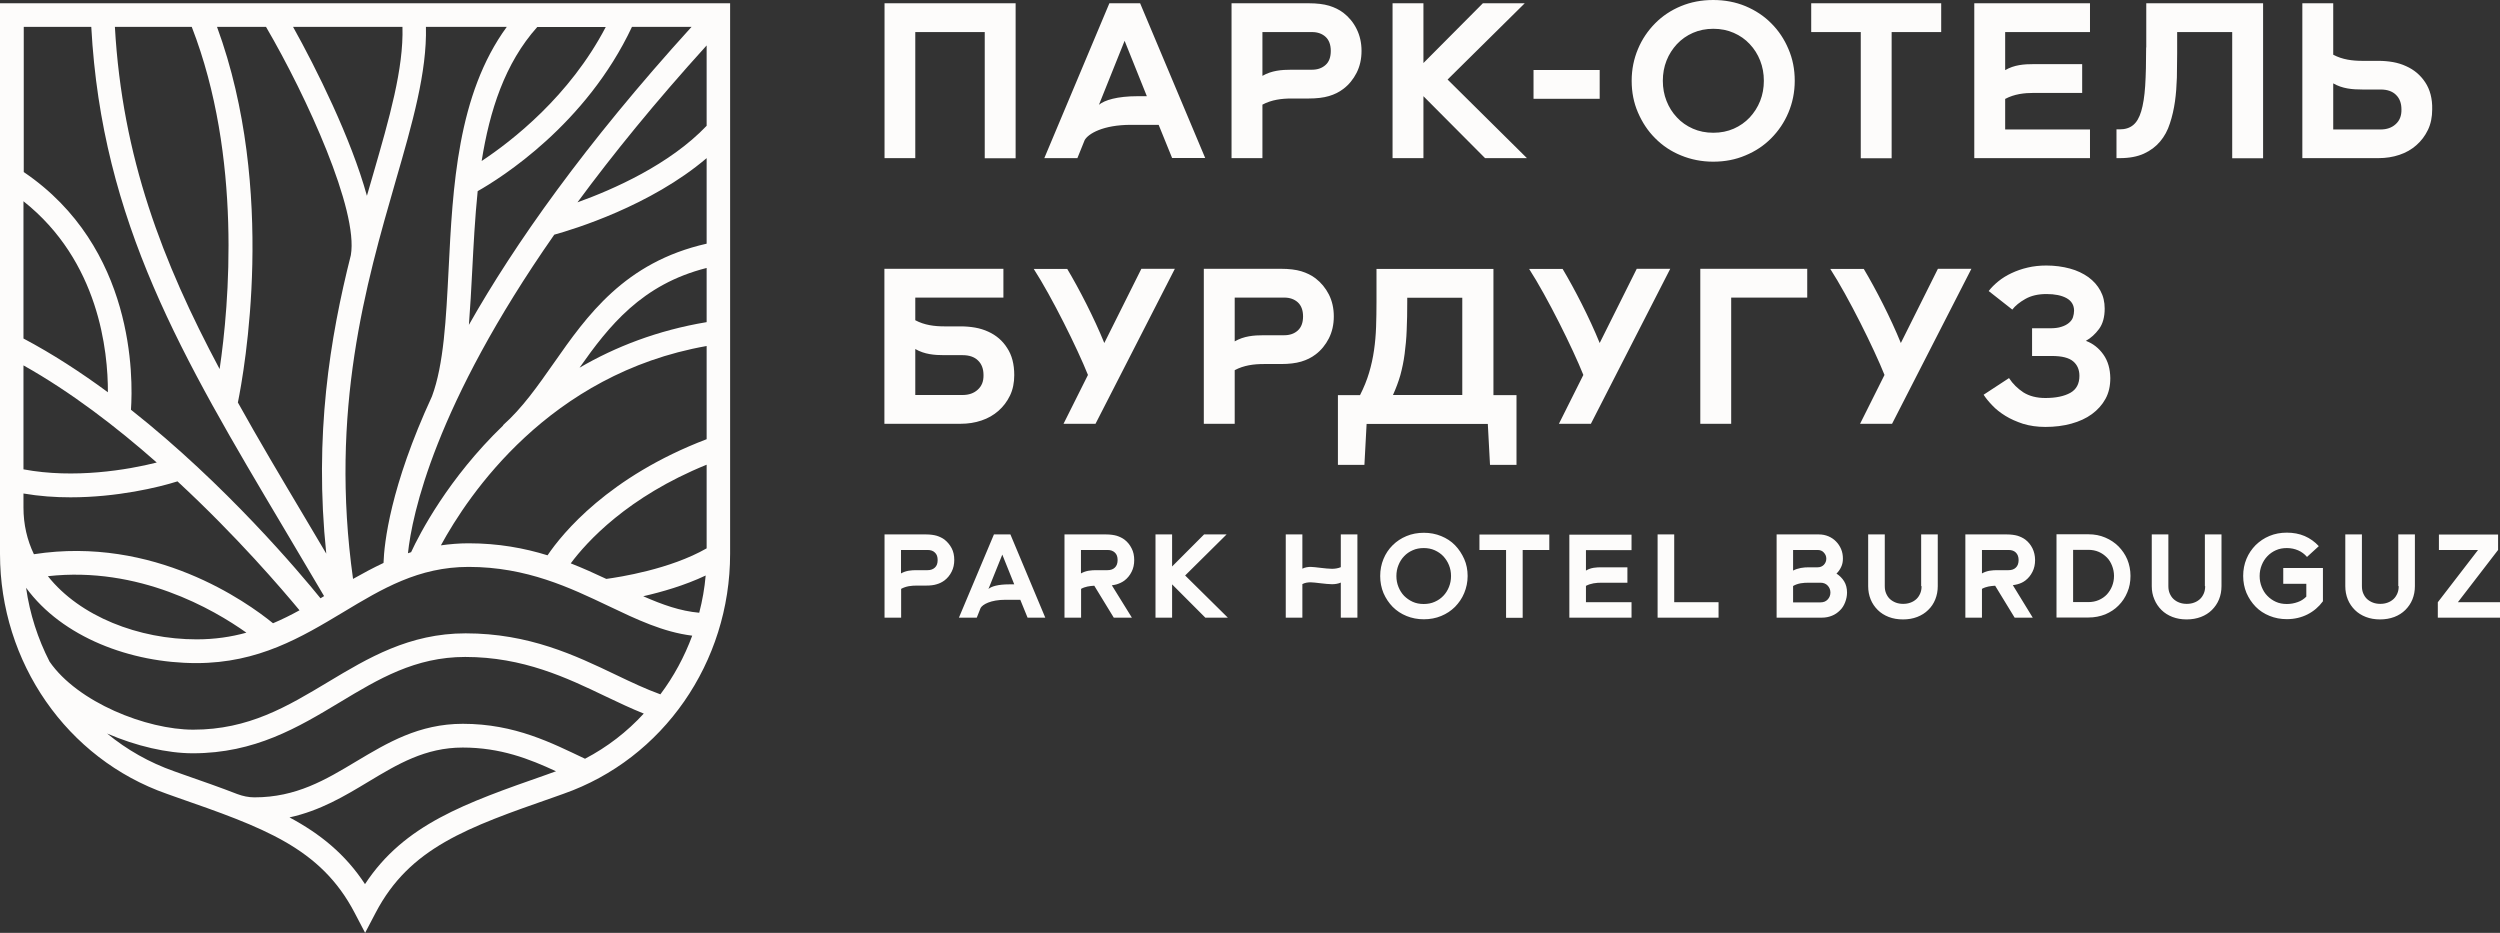
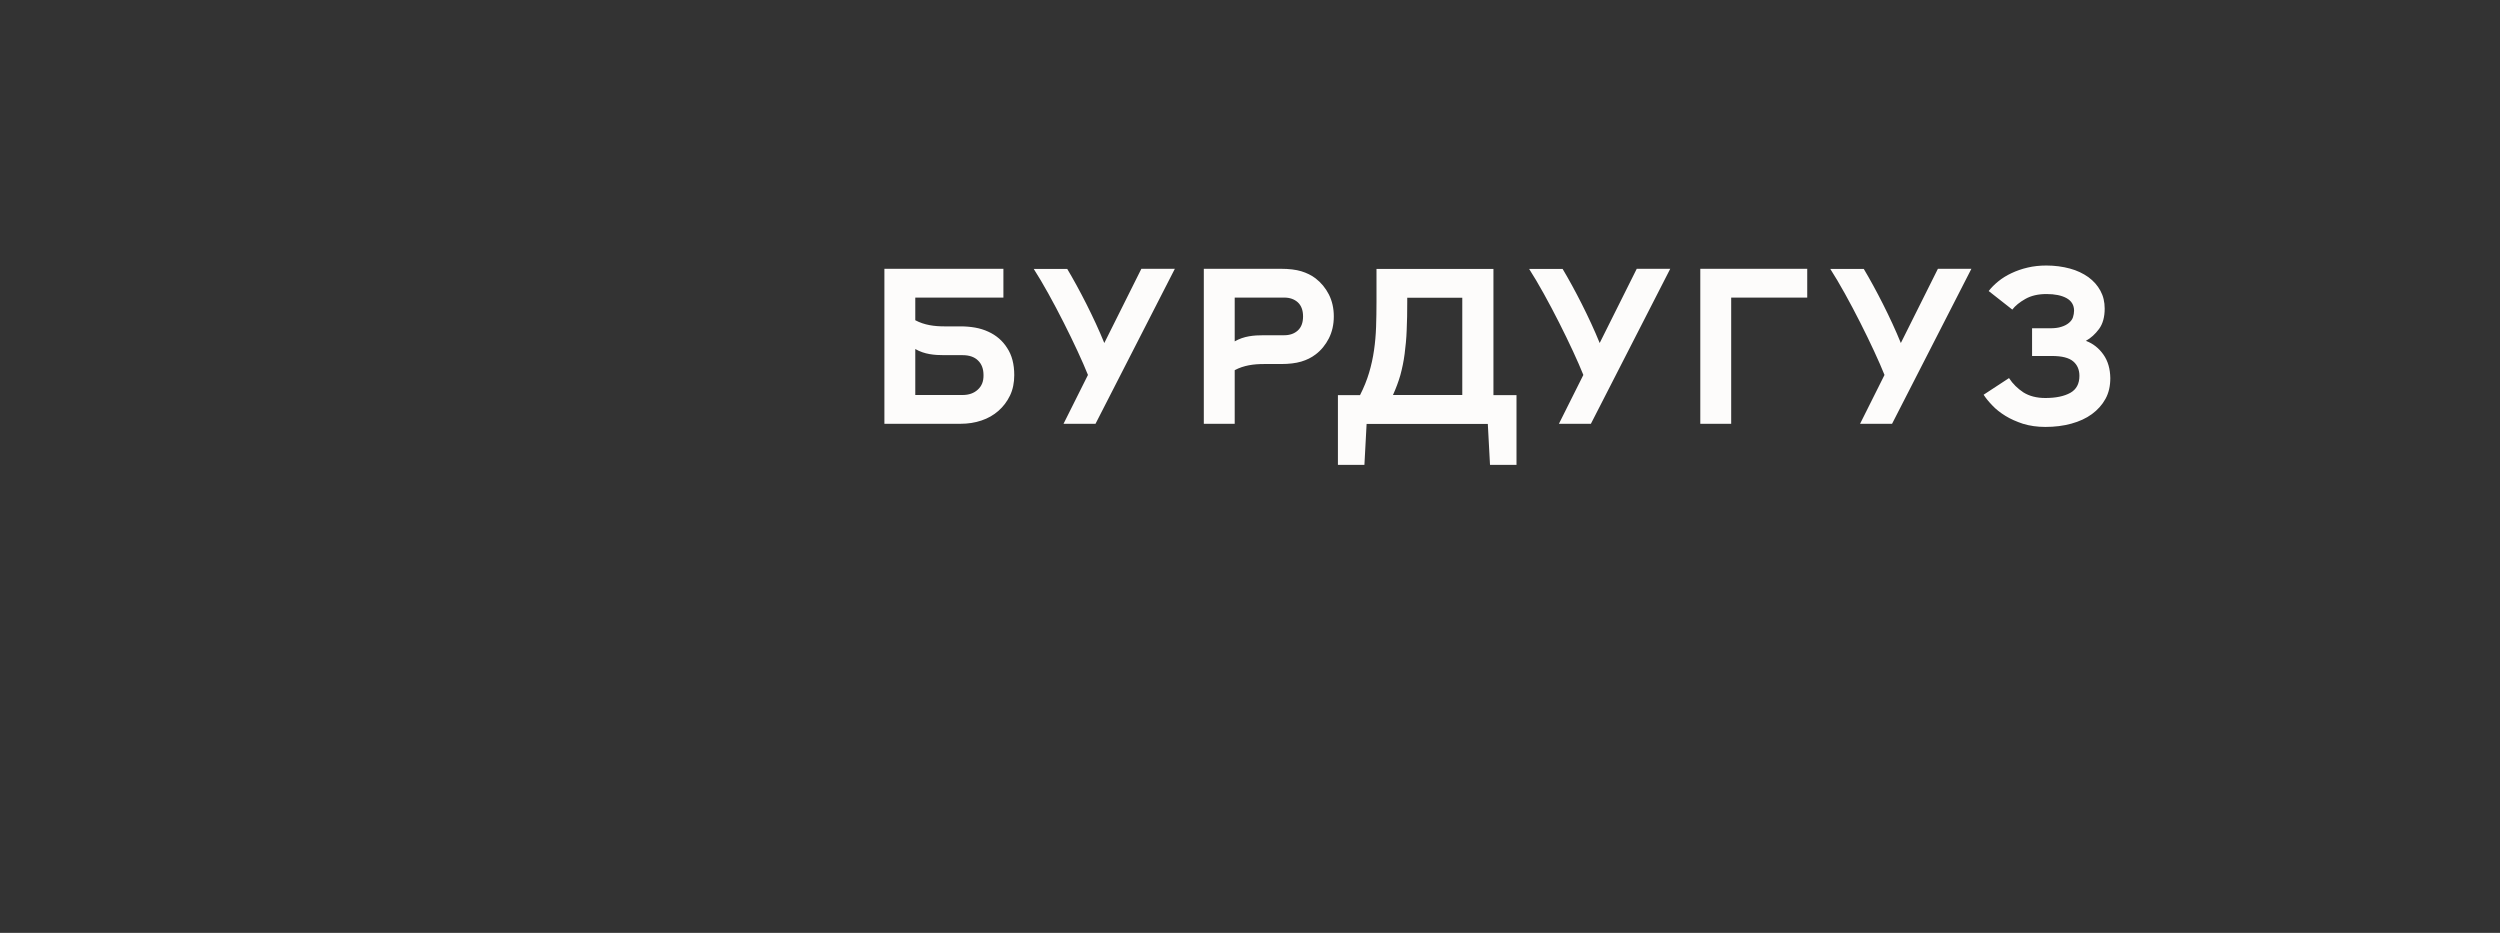
<svg xmlns="http://www.w3.org/2000/svg" width="268" height="100" viewBox="0 0 268 100" fill="none">
  <rect x="0" y="0" width="268" height="100" fill="#333333" stroke="none" />
  <path d="M118.381 36.772C117.292 34.08 115.673 30.95 114.408 28.829H110.817C112.76 31.843 115.496 37.357 116.629 40.194L114.01 45.43H117.439L125.944 28.815H122.354L118.381 36.772ZM171.486 36.772C170.397 34.08 168.779 30.95 167.513 28.829H163.923C165.865 31.843 168.602 37.357 169.735 40.194L167.116 45.43H170.544L179.05 28.815H175.459L171.486 36.772ZM203.77 36.772C202.681 34.08 201.063 30.95 199.797 28.829H196.207C198.149 31.843 200.886 37.357 202.019 40.194L199.4 45.43H202.829L211.334 28.815H207.743L203.77 36.772ZM139.128 35.426C138.76 35.762 138.275 35.938 137.672 35.938H135.479C134.405 35.938 133.345 36.026 132.36 36.596V31.901H137.672C138.275 31.901 138.76 32.077 139.128 32.413C139.496 32.749 139.688 33.261 139.688 33.919C139.688 34.592 139.496 35.09 139.128 35.426ZM141.027 29.839C140.585 29.502 140.07 29.254 139.496 29.078C138.908 28.903 138.187 28.815 137.318 28.815H129.049V45.43H132.36V39.682C133.345 39.156 134.42 39.024 135.479 39.024H137.318C138.187 39.024 138.908 38.936 139.496 38.761C140.085 38.585 140.585 38.337 141.027 38C141.63 37.547 142.101 36.962 142.454 36.274C142.807 35.572 142.984 34.797 142.984 33.919C142.984 33.042 142.807 32.267 142.454 31.565C142.101 30.877 141.63 30.307 141.027 29.839ZM104.814 41.774C104.402 42.154 103.857 42.344 103.195 42.344H98.118V37.415C99.104 37.986 100.164 38.073 101.238 38.073H103.195C103.901 38.073 104.46 38.264 104.843 38.644C105.24 39.024 105.432 39.551 105.432 40.209C105.446 40.882 105.24 41.394 104.814 41.774ZM105.947 35.558C105.505 35.353 105.034 35.207 104.534 35.119C104.034 35.031 103.504 34.987 102.974 34.987H101.238C100.178 34.987 99.104 34.855 98.118 34.329V31.901H107.565V28.815H94.808V45.43H102.959C103.769 45.43 104.519 45.313 105.211 45.079C105.917 44.845 106.52 44.494 107.035 44.041C107.55 43.587 107.962 43.046 108.272 42.403C108.581 41.759 108.728 41.028 108.728 40.209C108.728 39.039 108.478 38.073 107.962 37.298C107.477 36.523 106.785 35.938 105.947 35.558ZM225.489 38.015C225.004 37.327 224.386 36.83 223.606 36.538C224.136 36.245 224.606 35.821 225.018 35.265C225.416 34.724 225.622 33.993 225.622 33.086C225.622 32.369 225.475 31.74 225.166 31.17C224.857 30.599 224.43 30.117 223.871 29.707C223.312 29.312 222.649 28.99 221.884 28.786C221.119 28.581 220.28 28.464 219.368 28.464C218.662 28.464 217.985 28.537 217.367 28.683C216.734 28.829 216.16 29.034 215.63 29.283C215.101 29.532 214.63 29.824 214.218 30.16C213.806 30.497 213.467 30.833 213.188 31.199L215.719 33.188C216.028 32.779 216.499 32.398 217.117 32.047C217.735 31.696 218.485 31.521 219.383 31.521C220.28 31.521 221.001 31.667 221.531 31.959C222.061 32.252 222.34 32.706 222.34 33.305C222.34 33.539 222.296 33.773 222.223 34.007C222.149 34.241 222.002 34.431 221.796 34.607C221.59 34.782 221.325 34.929 220.987 35.031C220.648 35.148 220.236 35.192 219.736 35.192H217.838V38.161H219.957C221.031 38.161 221.781 38.351 222.237 38.731C222.693 39.112 222.914 39.638 222.914 40.297C222.914 41.13 222.591 41.745 221.943 42.11C221.281 42.476 220.398 42.666 219.265 42.666C218.323 42.666 217.543 42.461 216.911 42.066C216.293 41.657 215.778 41.16 215.366 40.531L212.643 42.315C212.879 42.681 213.188 43.061 213.585 43.47C213.968 43.88 214.439 44.246 214.983 44.582C215.527 44.918 216.16 45.196 216.866 45.43C217.587 45.65 218.382 45.767 219.265 45.767C220.266 45.767 221.207 45.65 222.046 45.416C222.899 45.182 223.635 44.845 224.253 44.392C224.871 43.938 225.357 43.397 225.71 42.754C226.063 42.11 226.225 41.379 226.225 40.531C226.21 39.551 225.975 38.702 225.489 38.015ZM182.272 45.43H185.583V31.901H193.735V28.815H182.272V45.43V45.43ZM156.771 42.344H149.326C149.649 41.627 149.914 40.925 150.12 40.209C150.312 39.492 150.473 38.746 150.576 37.942C150.679 37.137 150.768 36.289 150.797 35.382C150.841 34.475 150.856 33.466 150.856 32.384V31.916H156.757V42.344H156.771ZM160.082 28.829H147.56V32.384C147.56 33.305 147.545 34.183 147.516 35.046C147.486 35.894 147.413 36.742 147.295 37.547C147.177 38.366 147.001 39.17 146.765 39.96C146.53 40.75 146.206 41.554 145.794 42.359H143.425V49.833H146.265L146.5 45.445H159.494L159.729 49.833H162.569V42.359H160.097V28.829H160.082Z" fill="#FDFCFB" />
-   <path d="M211.643 16.952H224.047V13.88H214.954V10.604C215.939 10.078 216.999 9.96 218.044 9.96H223.209V6.874H218.044C216.969 6.874 215.939 6.947 214.954 7.518V3.437H224.047V0.351H211.643V16.952ZM256.817 13.31C256.405 13.69 255.861 13.88 255.198 13.88H250.122V8.937C251.108 9.507 252.167 9.595 253.241 9.595H255.198C255.905 9.595 256.464 9.785 256.846 10.165C257.244 10.546 257.435 11.072 257.435 11.73C257.45 12.403 257.244 12.93 256.817 13.31ZM259.981 8.82C259.466 8.044 258.789 7.474 257.935 7.094C257.494 6.889 257.023 6.743 256.523 6.655C256.022 6.567 255.493 6.523 254.963 6.523H253.241C252.182 6.523 251.108 6.392 250.122 5.865V0.351H246.811V16.952H254.963C255.772 16.952 256.523 16.835 257.214 16.601C257.921 16.367 258.524 16.016 259.039 15.562C259.554 15.109 259.966 14.568 260.275 13.924C260.584 13.281 260.731 12.549 260.731 11.73C260.761 10.575 260.496 9.595 259.981 8.82ZM142.101 6.962C141.733 7.298 141.247 7.474 140.644 7.474H138.451C137.377 7.474 136.318 7.562 135.332 8.132V3.437H140.644C141.247 3.437 141.733 3.613 142.101 3.949C142.469 4.285 142.66 4.797 142.66 5.456C142.66 6.114 142.483 6.626 142.101 6.962ZM144.014 1.375C143.572 1.038 143.057 0.79 142.483 0.614C141.895 0.439 141.159 0.351 140.291 0.351H132.021V16.952H135.332V11.218C136.318 10.692 137.392 10.56 138.451 10.56H140.291C141.159 10.56 141.88 10.472 142.469 10.297C143.057 10.121 143.558 9.873 143.999 9.536C144.602 9.083 145.073 8.498 145.426 7.81C145.779 7.108 145.956 6.333 145.956 5.456C145.956 4.593 145.779 3.803 145.426 3.101C145.088 2.413 144.602 1.828 144.014 1.375ZM230.066 5.09C230.066 6.713 230.036 8.088 229.963 9.215C229.889 10.341 229.742 11.248 229.536 11.935C229.33 12.623 229.036 13.12 228.668 13.412C228.3 13.719 227.814 13.866 227.24 13.866H226.887V16.952H227.24C228.27 16.952 229.124 16.791 229.83 16.469C230.536 16.147 231.11 15.709 231.566 15.167C232.023 14.626 232.376 13.983 232.611 13.237C232.861 12.491 233.038 11.701 233.156 10.882C233.273 10.048 233.332 9.2 233.362 8.308C233.376 7.416 233.391 6.553 233.391 5.69V3.437H239.292V16.966H242.603V0.351H230.08V5.09H230.066ZM194.162 3.437H199.474V16.966H202.784V3.437H208.096V0.351H194.162V3.437V3.437ZM188.688 10.823C188.423 11.496 188.04 12.081 187.569 12.593C187.084 13.105 186.525 13.5 185.862 13.793C185.2 14.085 184.465 14.231 183.67 14.231C182.861 14.231 182.14 14.085 181.477 13.793C180.815 13.5 180.241 13.105 179.771 12.593C179.285 12.081 178.917 11.496 178.652 10.823C178.387 10.151 178.255 9.434 178.255 8.659C178.255 7.884 178.387 7.167 178.652 6.494C178.917 5.821 179.3 5.236 179.771 4.724C180.256 4.212 180.815 3.817 181.477 3.525C182.14 3.232 182.875 3.086 183.67 3.086C184.465 3.086 185.2 3.232 185.862 3.525C186.525 3.817 187.098 4.212 187.569 4.724C188.055 5.236 188.423 5.821 188.688 6.494C188.953 7.167 189.085 7.884 189.085 8.659C189.085 9.434 188.953 10.151 188.688 10.823ZM189.88 2.501C189.1 1.711 188.187 1.112 187.113 0.658C186.054 0.219 184.891 0 183.655 0C182.404 0 181.257 0.219 180.197 0.658C179.138 1.097 178.211 1.711 177.431 2.501C176.651 3.291 176.033 4.198 175.592 5.251C175.15 6.304 174.915 7.43 174.915 8.659C174.915 9.887 175.135 11.014 175.592 12.067C176.048 13.12 176.651 14.041 177.431 14.816C178.211 15.606 179.123 16.221 180.197 16.659C181.257 17.098 182.419 17.332 183.655 17.332C184.906 17.332 186.054 17.113 187.113 16.659C188.173 16.221 189.1 15.606 189.88 14.816C190.659 14.027 191.277 13.12 191.719 12.067C192.16 11.014 192.396 9.887 192.396 8.659C192.396 7.43 192.175 6.304 191.719 5.251C191.277 4.198 190.659 3.276 189.88 2.501ZM164.394 10.589H171.486V7.503H164.394V10.589ZM163.452 0.351H158.964L152.592 6.757V0.351H149.282V16.952H152.592V10.312L159.199 16.952H163.687L155.182 8.527L163.452 0.351ZM121.986 10.312C119.749 10.312 118.41 10.736 117.807 11.233L120.558 4.373L122.942 10.312H121.986V10.312ZM118.925 0.351L111.95 16.952H115.496L116.276 15.021C116.659 14.334 118.248 13.383 121.235 13.383H124.208L125.65 16.937H129.196L122.221 0.351H118.925ZM94.808 16.952H98.118V3.437H105.564V16.966H108.875V0.351H94.822V16.952H94.808Z" fill="#FDFCFB" />
-   <path d="M168.234 66.212H174.9V64.559H170.014V62.804C170.544 62.526 171.118 62.467 171.677 62.467H174.458V60.815H171.677C171.103 60.815 170.544 60.844 170.014 61.166V58.972H174.9V57.319H168.234V66.212ZM215.321 61.122H214.144C213.57 61.122 212.996 61.166 212.466 61.473V58.957H215.321C215.645 58.957 215.91 59.045 216.101 59.235C216.292 59.425 216.395 59.688 216.395 60.039C216.395 60.391 216.292 60.668 216.101 60.844C215.91 61.034 215.645 61.122 215.321 61.122ZM217.116 62.233C217.44 61.985 217.69 61.678 217.881 61.297C218.073 60.917 218.161 60.508 218.161 60.039C218.161 59.571 218.058 59.147 217.881 58.782C217.69 58.401 217.44 58.094 217.116 57.846C216.881 57.67 216.601 57.538 216.292 57.436C215.983 57.348 215.586 57.29 215.13 57.29H210.686V66.212H212.466V63.126C212.908 62.877 213.393 62.819 213.879 62.789L215.969 66.212H217.911L215.777 62.731C215.969 62.702 216.145 62.672 216.292 62.628C216.616 62.541 216.881 62.409 217.116 62.233ZM118.733 61.122H117.556C116.982 61.122 116.408 61.166 115.879 61.473V58.957H118.733C119.057 58.957 119.307 59.045 119.513 59.235C119.719 59.425 119.808 59.688 119.808 60.039C119.808 60.391 119.705 60.668 119.513 60.844C119.322 61.034 119.057 61.122 118.733 61.122ZM120.543 62.233C120.867 61.985 121.117 61.678 121.308 61.297C121.5 60.917 121.588 60.508 121.588 60.039C121.588 59.571 121.5 59.147 121.308 58.782C121.117 58.401 120.867 58.094 120.543 57.846C120.308 57.67 120.028 57.538 119.719 57.436C119.41 57.348 119.013 57.29 118.557 57.29H114.113V66.212H115.893V63.126C116.335 62.877 116.82 62.819 117.306 62.789L119.396 66.212H121.338L119.19 62.745C119.381 62.716 119.557 62.687 119.705 62.643C120.028 62.541 120.308 62.409 120.543 62.233ZM100.222 60.844C100.016 61.034 99.766 61.122 99.442 61.122H98.265C97.691 61.122 97.117 61.166 96.588 61.473V58.957H99.442C99.766 58.957 100.031 59.045 100.222 59.235C100.428 59.425 100.516 59.688 100.516 60.039C100.516 60.391 100.428 60.654 100.222 60.844ZM101.252 57.846C101.017 57.67 100.737 57.538 100.428 57.436C100.119 57.348 99.722 57.29 99.266 57.29H94.822V66.212H96.602V63.126C97.132 62.833 97.706 62.775 98.28 62.775H99.266C99.737 62.775 100.119 62.731 100.428 62.628C100.737 62.541 101.017 62.394 101.252 62.219C101.576 61.97 101.826 61.663 102.017 61.283C102.209 60.902 102.297 60.493 102.297 60.025C102.297 59.557 102.209 59.133 102.017 58.767C101.826 58.401 101.561 58.094 101.252 57.846ZM195.927 64.266C195.736 64.471 195.486 64.574 195.162 64.574H192.219V62.819C192.749 62.511 193.323 62.467 193.896 62.467H195.162C195.471 62.467 195.736 62.57 195.927 62.775C196.118 62.979 196.221 63.228 196.221 63.52C196.221 63.813 196.118 64.062 195.927 64.266ZM192.219 58.957H194.853C195.118 58.957 195.353 59.045 195.515 59.235C195.692 59.425 195.78 59.63 195.78 59.893C195.78 60.142 195.692 60.361 195.515 60.551C195.338 60.727 195.118 60.815 194.853 60.815H193.896C193.337 60.815 192.749 60.888 192.219 61.166V58.957ZM196.869 61.487C197.075 61.297 197.237 61.063 197.369 60.785C197.502 60.508 197.56 60.215 197.56 59.879C197.56 59.528 197.502 59.191 197.369 58.869C197.237 58.562 197.06 58.284 196.825 58.05C196.604 57.816 196.324 57.626 196.015 57.495C195.706 57.363 195.353 57.29 194.985 57.29H190.453V66.212H195.309C195.706 66.212 196.059 66.139 196.383 66.007C196.722 65.875 197.001 65.671 197.237 65.437C197.487 65.203 197.663 64.91 197.796 64.574C197.928 64.237 198.002 63.886 198.002 63.52C198.002 63.067 197.899 62.658 197.693 62.321C197.487 61.985 197.207 61.707 196.869 61.487ZM108.198 62.643C106.991 62.643 106.27 62.862 105.961 63.14L107.447 59.454L108.727 62.643H108.198ZM106.55 57.29L102.797 66.212H104.71L105.122 65.173C105.328 64.808 106.182 64.296 107.786 64.296H109.375L110.155 66.212H112.053L108.315 57.29H106.55ZM143.734 60.8C143.439 60.932 143.072 60.976 142.792 60.976C142.159 60.976 140.923 60.771 140.511 60.771C140.217 60.771 139.908 60.815 139.614 60.961V57.29H137.833V66.212H139.614V62.614C139.893 62.467 140.202 62.424 140.511 62.424C140.923 62.424 142.159 62.628 142.792 62.628C143.086 62.628 143.439 62.584 143.734 62.453V66.212H145.514V57.29H143.734V60.8ZM263.483 64.559L267.794 58.957V57.304H261.452V58.957H265.646L261.334 64.559V66.212H268V64.559H263.483ZM257.14 62.833C257.14 63.126 257.096 63.389 256.993 63.623C256.89 63.857 256.758 64.062 256.581 64.223C256.405 64.383 256.199 64.515 255.949 64.603C255.713 64.691 255.448 64.734 255.169 64.734C254.889 64.734 254.624 64.691 254.389 64.603C254.153 64.515 253.933 64.383 253.756 64.223C253.58 64.062 253.447 63.857 253.344 63.623C253.241 63.389 253.197 63.126 253.197 62.833V57.29H251.416V62.833C251.416 63.345 251.505 63.813 251.681 64.252C251.858 64.691 252.123 65.071 252.446 65.393C252.77 65.715 253.167 65.963 253.624 66.139C254.08 66.314 254.58 66.402 255.139 66.402C255.698 66.402 256.199 66.314 256.67 66.139C257.126 65.963 257.523 65.715 257.847 65.393C258.171 65.071 258.435 64.691 258.612 64.252C258.789 63.813 258.877 63.345 258.877 62.833V57.29H257.096V62.833H257.14ZM244.765 62.584H247.237V63.959C246.973 64.223 246.664 64.427 246.31 64.544C245.957 64.676 245.56 64.749 245.148 64.749C244.721 64.749 244.324 64.676 243.971 64.515C243.618 64.354 243.309 64.135 243.058 63.872C242.794 63.608 242.602 63.286 242.455 62.921C242.308 62.555 242.234 62.175 242.234 61.751C242.234 61.327 242.308 60.946 242.455 60.581C242.602 60.215 242.794 59.908 243.058 59.63C243.323 59.352 243.618 59.147 243.971 58.986C244.324 58.825 244.721 58.752 245.148 58.752C245.589 58.752 246.001 58.84 246.369 59.001C246.737 59.162 247.046 59.396 247.311 59.703L248.576 58.548C248.15 58.08 247.635 57.714 247.061 57.465C246.487 57.217 245.84 57.1 245.148 57.1C244.471 57.1 243.853 57.217 243.294 57.451C242.72 57.685 242.234 58.021 241.808 58.431C241.396 58.855 241.057 59.337 240.822 59.908C240.586 60.478 240.469 61.078 240.469 61.736C240.469 62.394 240.586 62.994 240.822 63.564C241.072 64.135 241.396 64.618 241.808 65.042C242.22 65.466 242.72 65.788 243.294 66.022C243.868 66.256 244.486 66.373 245.148 66.373C245.972 66.373 246.708 66.197 247.37 65.861C248.032 65.524 248.576 65.056 249.018 64.457V60.888H244.765V62.584V62.584ZM236.393 62.833C236.393 63.126 236.349 63.389 236.246 63.623C236.143 63.857 236.01 64.062 235.834 64.223C235.657 64.383 235.451 64.515 235.201 64.603C234.965 64.691 234.7 64.734 234.421 64.734C234.141 64.734 233.876 64.691 233.641 64.603C233.391 64.515 233.185 64.383 233.008 64.223C232.832 64.062 232.699 63.857 232.596 63.623C232.493 63.389 232.449 63.126 232.449 62.833V57.29H230.669V62.833C230.669 63.345 230.757 63.813 230.948 64.252C231.125 64.691 231.39 65.071 231.713 65.393C232.037 65.715 232.434 65.963 232.891 66.139C233.347 66.314 233.847 66.402 234.406 66.402C234.965 66.402 235.466 66.314 235.936 66.139C236.393 65.963 236.79 65.715 237.114 65.393C237.437 65.071 237.702 64.691 237.879 64.252C238.055 63.813 238.144 63.345 238.144 62.833V57.29H236.363V62.833H236.393ZM226.416 62.833C226.284 63.169 226.092 63.462 225.857 63.725C225.621 63.974 225.327 64.179 224.989 64.325C224.65 64.471 224.282 64.544 223.87 64.544H222.237V58.943H223.87C224.282 58.943 224.65 59.016 224.989 59.162C225.327 59.308 225.607 59.513 225.857 59.762C226.107 60.01 226.284 60.317 226.416 60.654C226.548 60.99 226.622 61.356 226.622 61.736C226.622 62.146 226.548 62.497 226.416 62.833ZM227.108 58.577C226.71 58.182 226.239 57.86 225.68 57.626C225.136 57.392 224.533 57.275 223.885 57.275H220.457V66.197H223.885C224.533 66.197 225.121 66.08 225.68 65.861C226.225 65.627 226.71 65.32 227.108 64.91C227.505 64.515 227.829 64.032 228.049 63.491C228.285 62.95 228.388 62.365 228.388 61.736C228.388 61.107 228.27 60.522 228.049 59.981C227.829 59.454 227.505 58.986 227.108 58.577ZM205.992 62.833C205.992 63.126 205.948 63.389 205.845 63.623C205.742 63.857 205.609 64.062 205.433 64.223C205.256 64.383 205.05 64.515 204.8 64.603C204.565 64.691 204.3 64.734 204.02 64.734C203.741 64.734 203.476 64.691 203.24 64.603C203.005 64.515 202.784 64.383 202.608 64.223C202.431 64.062 202.299 63.857 202.196 63.623C202.093 63.389 202.048 63.126 202.048 62.833V57.29H200.268V62.833C200.268 63.345 200.356 63.813 200.533 64.252C200.709 64.691 200.974 65.071 201.298 65.393C201.622 65.715 202.019 65.963 202.475 66.139C202.931 66.314 203.432 66.402 204.005 66.402C204.565 66.402 205.065 66.314 205.521 66.139C205.977 65.963 206.375 65.715 206.698 65.393C207.037 65.071 207.287 64.691 207.463 64.252C207.64 63.813 207.728 63.345 207.728 62.833V57.29H205.948V62.833H205.992ZM179.476 57.29H177.695V66.212H184.229V64.559H179.476V57.29ZM158.596 58.957H161.45V66.226H163.231V58.957H166.085V57.304H158.596V58.957V58.957ZM155.329 62.921C155.182 63.286 154.991 63.594 154.726 63.872C154.461 64.15 154.167 64.354 153.799 64.515C153.446 64.676 153.048 64.749 152.621 64.749C152.195 64.749 151.797 64.676 151.444 64.515C151.091 64.354 150.782 64.135 150.517 63.872C150.267 63.608 150.061 63.286 149.914 62.921C149.767 62.555 149.693 62.175 149.693 61.751C149.693 61.327 149.767 60.946 149.914 60.581C150.061 60.215 150.252 59.908 150.517 59.63C150.782 59.352 151.076 59.147 151.444 58.986C151.797 58.825 152.195 58.752 152.621 58.752C153.048 58.752 153.446 58.825 153.799 58.986C154.152 59.147 154.461 59.352 154.726 59.63C154.976 59.908 155.182 60.215 155.329 60.581C155.476 60.946 155.55 61.327 155.55 61.751C155.55 62.175 155.476 62.555 155.329 62.921ZM155.976 58.445C155.564 58.021 155.064 57.699 154.49 57.465C153.916 57.231 153.298 57.114 152.636 57.114C151.974 57.114 151.341 57.231 150.782 57.465C150.208 57.699 149.708 58.036 149.296 58.445C148.869 58.869 148.545 59.352 148.31 59.922C148.075 60.493 147.957 61.093 147.957 61.751C147.957 62.409 148.075 63.009 148.31 63.579C148.56 64.15 148.884 64.632 149.296 65.056C149.723 65.481 150.208 65.802 150.782 66.036C151.356 66.27 151.974 66.387 152.636 66.387C153.298 66.387 153.931 66.27 154.49 66.036C155.064 65.802 155.564 65.466 155.976 65.056C156.388 64.632 156.727 64.15 156.962 63.579C157.198 63.009 157.33 62.409 157.33 61.751C157.33 61.093 157.212 60.478 156.962 59.922C156.712 59.367 156.388 58.869 155.976 58.445ZM131.491 57.29H129.078L125.649 60.727V57.29H123.869V66.212H125.649V62.643L129.21 66.212H131.623L127.047 61.692L131.491 57.29Z" fill="#FDFCFB" />
-   <path d="M62.714 81.337C59.183 79.669 55.224 77.592 49.618 77.592C44.91 77.592 41.51 79.64 38.2 81.615C34.889 83.604 31.755 85.476 27.281 85.476H27.267C26.648 85.476 26.03 85.344 25.442 85.125C23.632 84.423 21.719 83.75 19.659 83.033L18.673 82.682C16.01 81.746 13.596 80.371 11.477 78.631C14.612 79.991 17.952 80.752 20.674 80.752C27.325 80.752 31.96 77.973 36.434 75.281C40.583 72.78 44.512 70.425 49.868 70.425C56.093 70.425 60.772 72.663 64.892 74.638C66.305 75.311 67.659 75.954 69.012 76.495C67.232 78.441 65.098 80.093 62.714 81.337ZM58.58 83.048C49.854 86.105 43.335 88.372 39.127 94.778C37.022 91.56 34.315 89.381 31.033 87.626C34.315 86.909 36.934 85.344 39.48 83.808C42.614 81.922 45.586 80.137 49.603 80.137C53.65 80.137 56.74 81.351 59.609 82.682C59.595 82.697 59.565 82.697 59.551 82.697L58.58 83.048ZM21.057 71.084C27.708 71.084 32.328 68.305 36.816 65.613C40.966 63.112 44.88 60.772 50.236 60.772C56.461 60.772 61.125 63.01 65.245 64.97C68.247 66.403 71.102 67.763 74.207 68.144C73.368 70.411 72.22 72.532 70.793 74.433C69.248 73.877 67.673 73.131 66.025 72.341C61.655 70.25 56.711 67.895 49.913 67.895C43.865 67.895 39.45 70.543 35.183 73.102C30.798 75.735 26.663 78.221 20.718 78.221C15.701 78.221 8.314 75.281 5.312 70.923C4.061 68.48 3.193 65.818 2.796 63.01C6.666 68.305 14.008 71.084 21.057 71.084ZM26.413 67.822C24.78 68.275 23.029 68.539 21.072 68.539C14.891 68.539 8.564 66.096 5.135 61.767C14.891 60.684 22.867 65.306 26.413 67.822ZM2.516 52.903C4.208 53.196 5.915 53.313 7.563 53.313C12.552 53.313 17.01 52.245 19.026 51.602C25.398 57.496 30.239 63.171 32.108 65.423C31.181 65.935 30.239 66.403 29.268 66.813C26.428 64.502 16.51 57.423 3.635 59.412C2.914 57.905 2.516 56.238 2.516 54.41V52.903V52.903ZM2.516 39.169C7.578 42.007 12.478 45.766 16.804 49.583C13.685 50.373 7.946 51.338 2.516 50.314V39.169V39.169ZM2.516 21.574C10.624 27.995 11.581 37.677 11.566 42.05C8.667 39.915 5.636 37.941 2.516 36.288V21.574ZM9.785 2.881C10.918 23.797 19.556 38.321 30.43 56.618C31.828 58.973 33.27 61.401 34.742 63.902C34.609 63.975 34.491 64.048 34.359 64.136C32.152 61.416 24.191 51.938 14.038 43.923C14.273 40.529 14.465 26.517 2.546 18.444V2.881H9.785ZM75.649 61.694C75.531 63.054 75.295 64.385 74.957 65.686C72.941 65.511 71.013 64.824 68.953 63.917C70.94 63.463 73.397 62.761 75.649 61.694ZM75.752 49.817V58.783C71.823 61.035 66.393 61.869 64.995 62.059C63.788 61.489 62.523 60.918 61.184 60.392C62.891 58.096 67.276 53.254 75.752 49.817ZM75.752 37.092V47.082C65.245 51.09 60.286 57.174 58.697 59.529C56.196 58.754 53.415 58.242 50.221 58.242C49.191 58.242 48.206 58.33 47.264 58.461C50.192 53.079 58.859 40.076 75.752 37.092ZM75.752 34.533C70.484 35.41 65.966 37.18 62.126 39.418C65.289 34.928 68.806 30.481 75.752 28.726V34.533ZM59.418 25.157C61.478 24.587 69.748 22.071 75.752 16.952V26.122C66.952 28.112 62.92 33.845 59.359 38.935C57.623 41.407 55.99 43.747 53.93 45.575L53.944 45.605C48.058 51.265 44.968 57.247 44.071 59.193C43.953 59.222 43.85 59.266 43.732 59.309C44.174 55.17 46.587 43.528 59.418 25.157ZM51.634 17.259C52.488 11.877 54.121 6.772 57.594 2.896H64.936C61.066 10.312 54.886 15.109 51.634 17.259ZM75.752 4.871V13.485C71.779 17.654 65.731 20.316 61.905 21.691C65.687 16.557 70.248 10.941 75.752 4.871ZM50.266 34.825C50.413 32.982 50.516 31.037 50.619 29.062C50.766 26.269 50.913 23.373 51.207 20.491C53.665 19.102 62.817 13.368 67.747 2.881H74.133C62.656 15.518 55.151 26.196 50.266 34.825ZM37.846 62.059C35.315 43.981 39.244 30.393 42.408 19.424C44.218 13.178 45.778 7.723 45.66 2.881H54.327C49.03 10.136 48.529 20.067 48.088 28.931C47.823 34.152 47.573 39.096 46.307 42.489C41.819 52.216 41.187 58.242 41.113 60.348C39.995 60.874 38.906 61.459 37.846 62.059ZM39.995 18.707C39.774 19.453 39.568 20.213 39.333 20.989C37.64 14.831 33.888 7.313 31.416 2.881H43.144C43.276 7.342 41.746 12.652 39.995 18.707ZM23.544 39.564C17.408 28.053 13.111 16.893 12.316 2.881H20.556C25.972 16.835 24.559 32.675 23.544 39.564ZM23.264 2.881H28.517C32.917 10.414 38.435 22.568 37.611 27.351C35.374 36.215 33.653 46.643 34.977 59.353C34.168 57.993 33.373 56.648 32.593 55.331C30.077 51.104 27.693 47.097 25.501 43.148C26.178 39.798 29.694 20.404 23.264 2.881ZM0 0.351V59.368C0 71.01 7.181 81.351 17.878 85.096L18.864 85.447C28.208 88.708 34.374 90.858 38.023 97.864L39.141 100L40.26 97.864C43.909 90.873 50.074 88.708 59.418 85.447L60.404 85.096C71.087 81.351 78.268 71.01 78.268 59.368V0.351H0Z" fill="#FDFCFB" />
</svg>